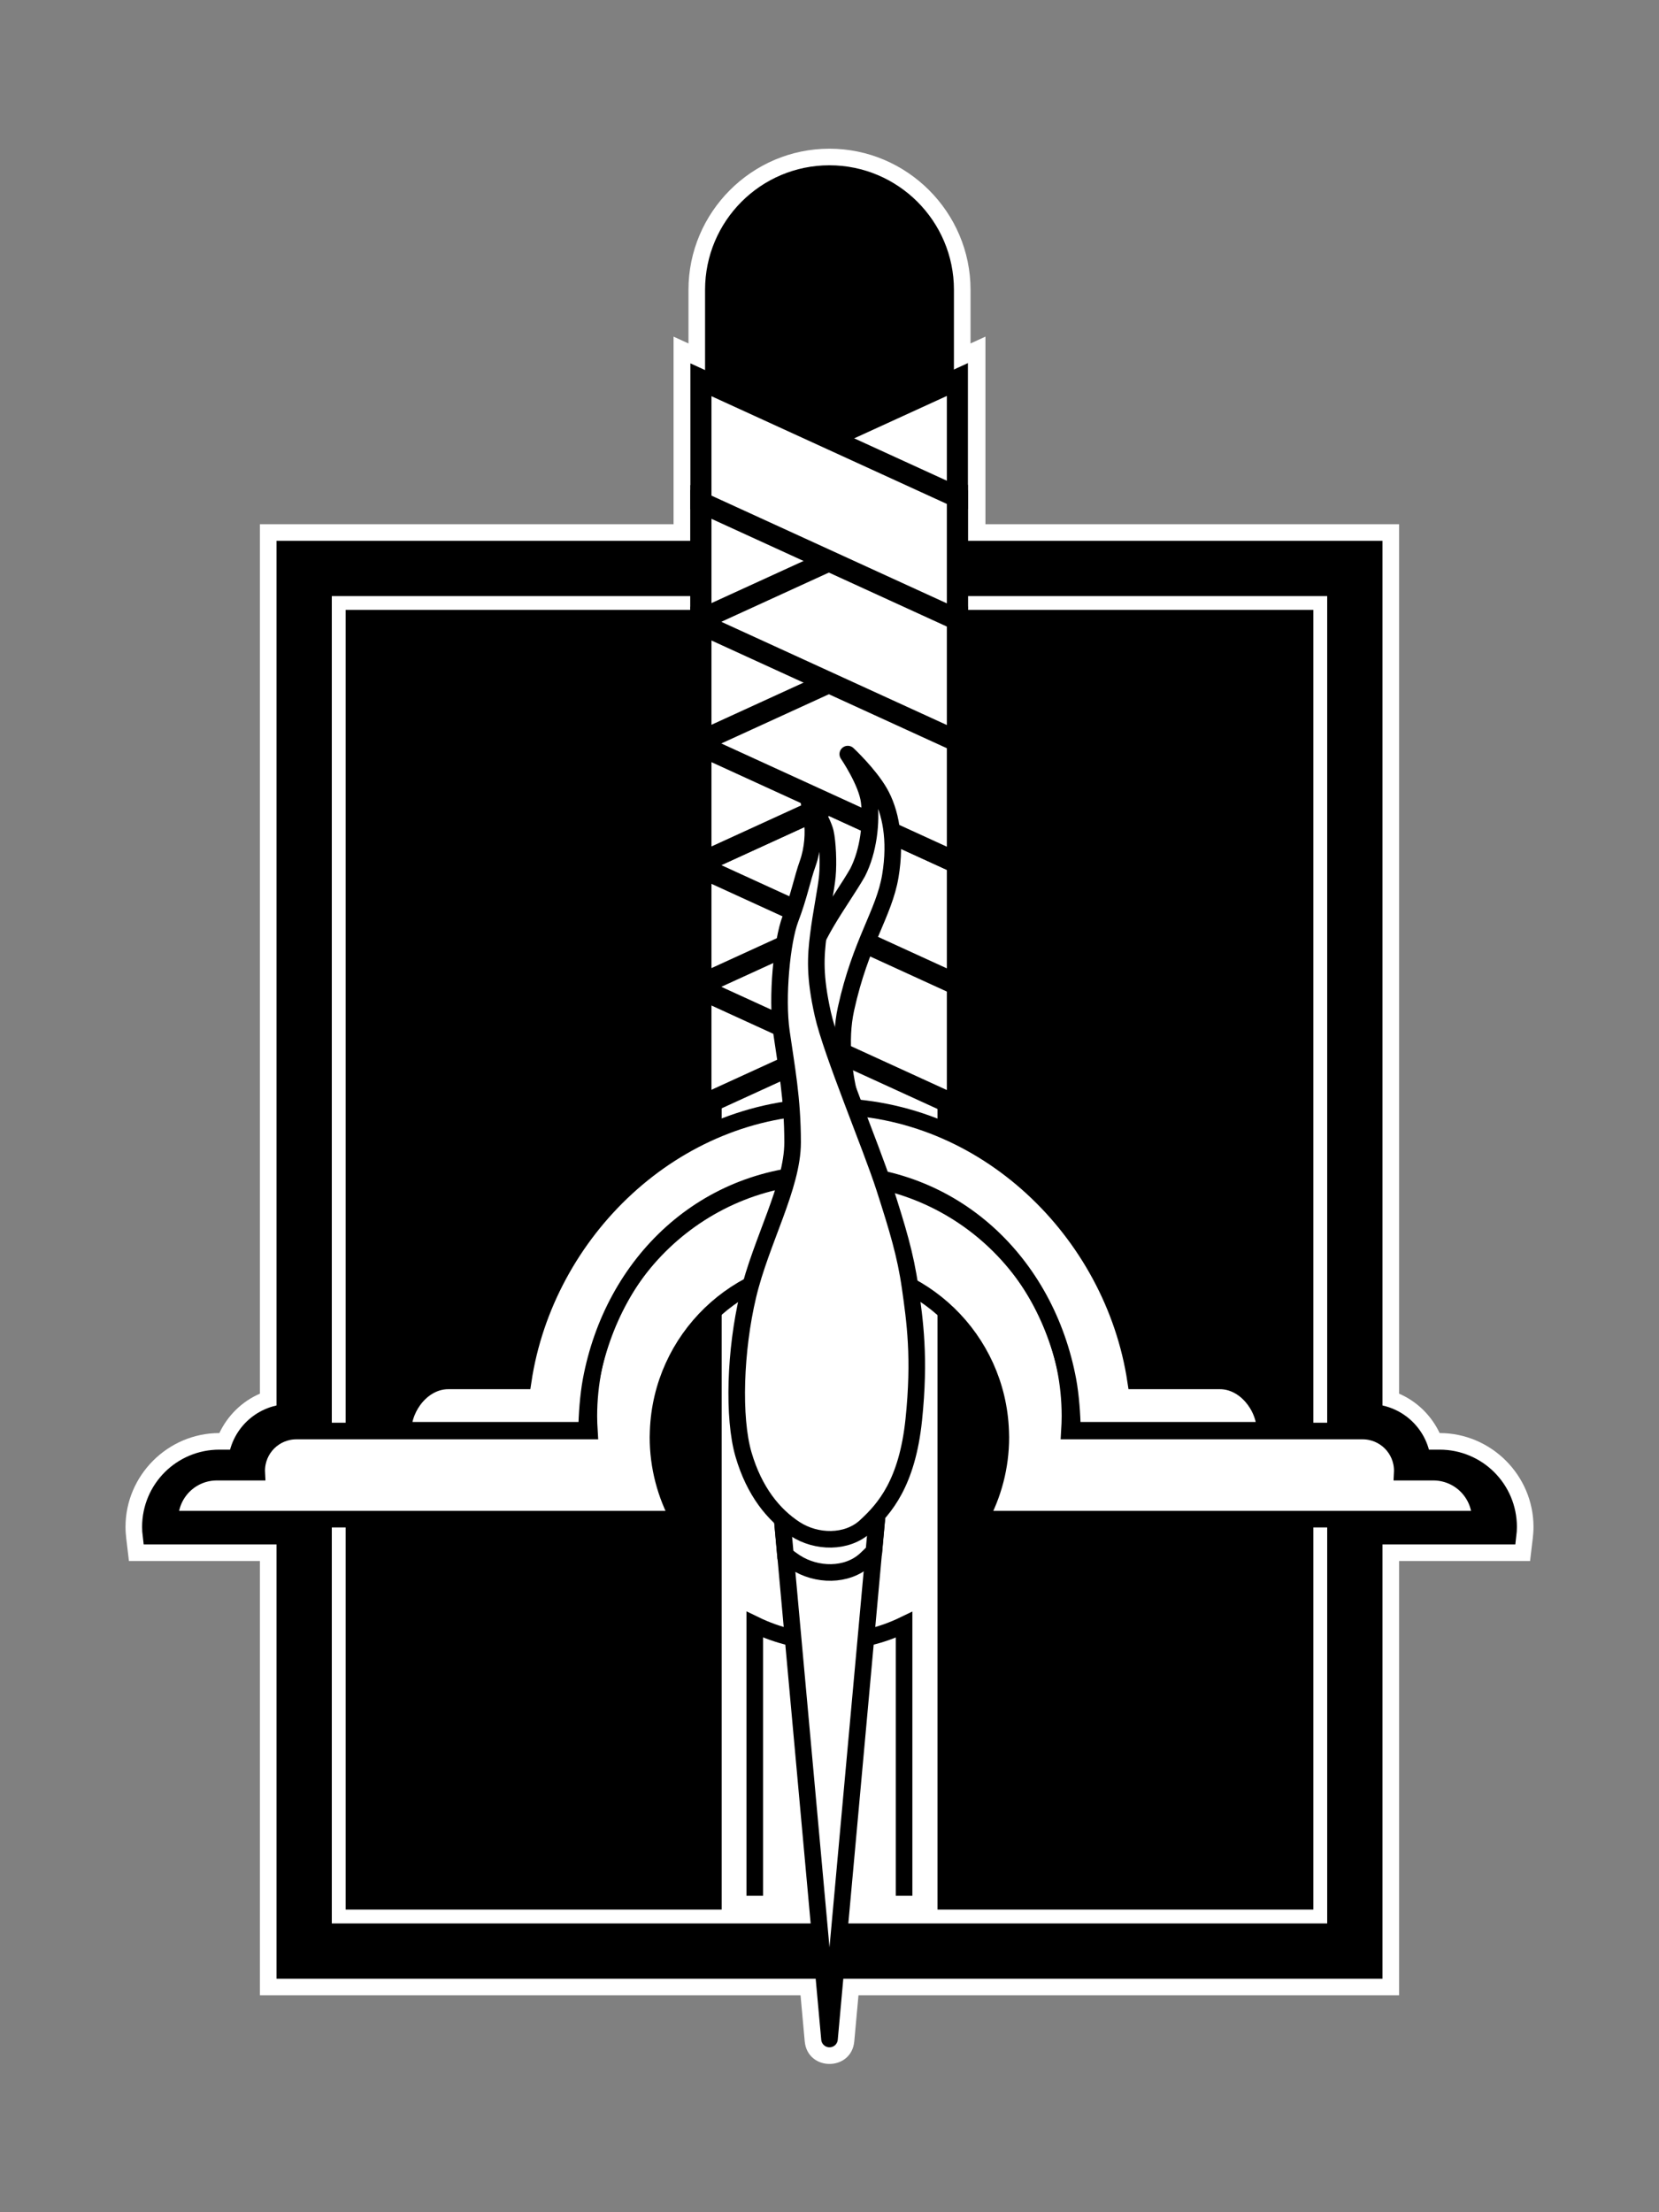
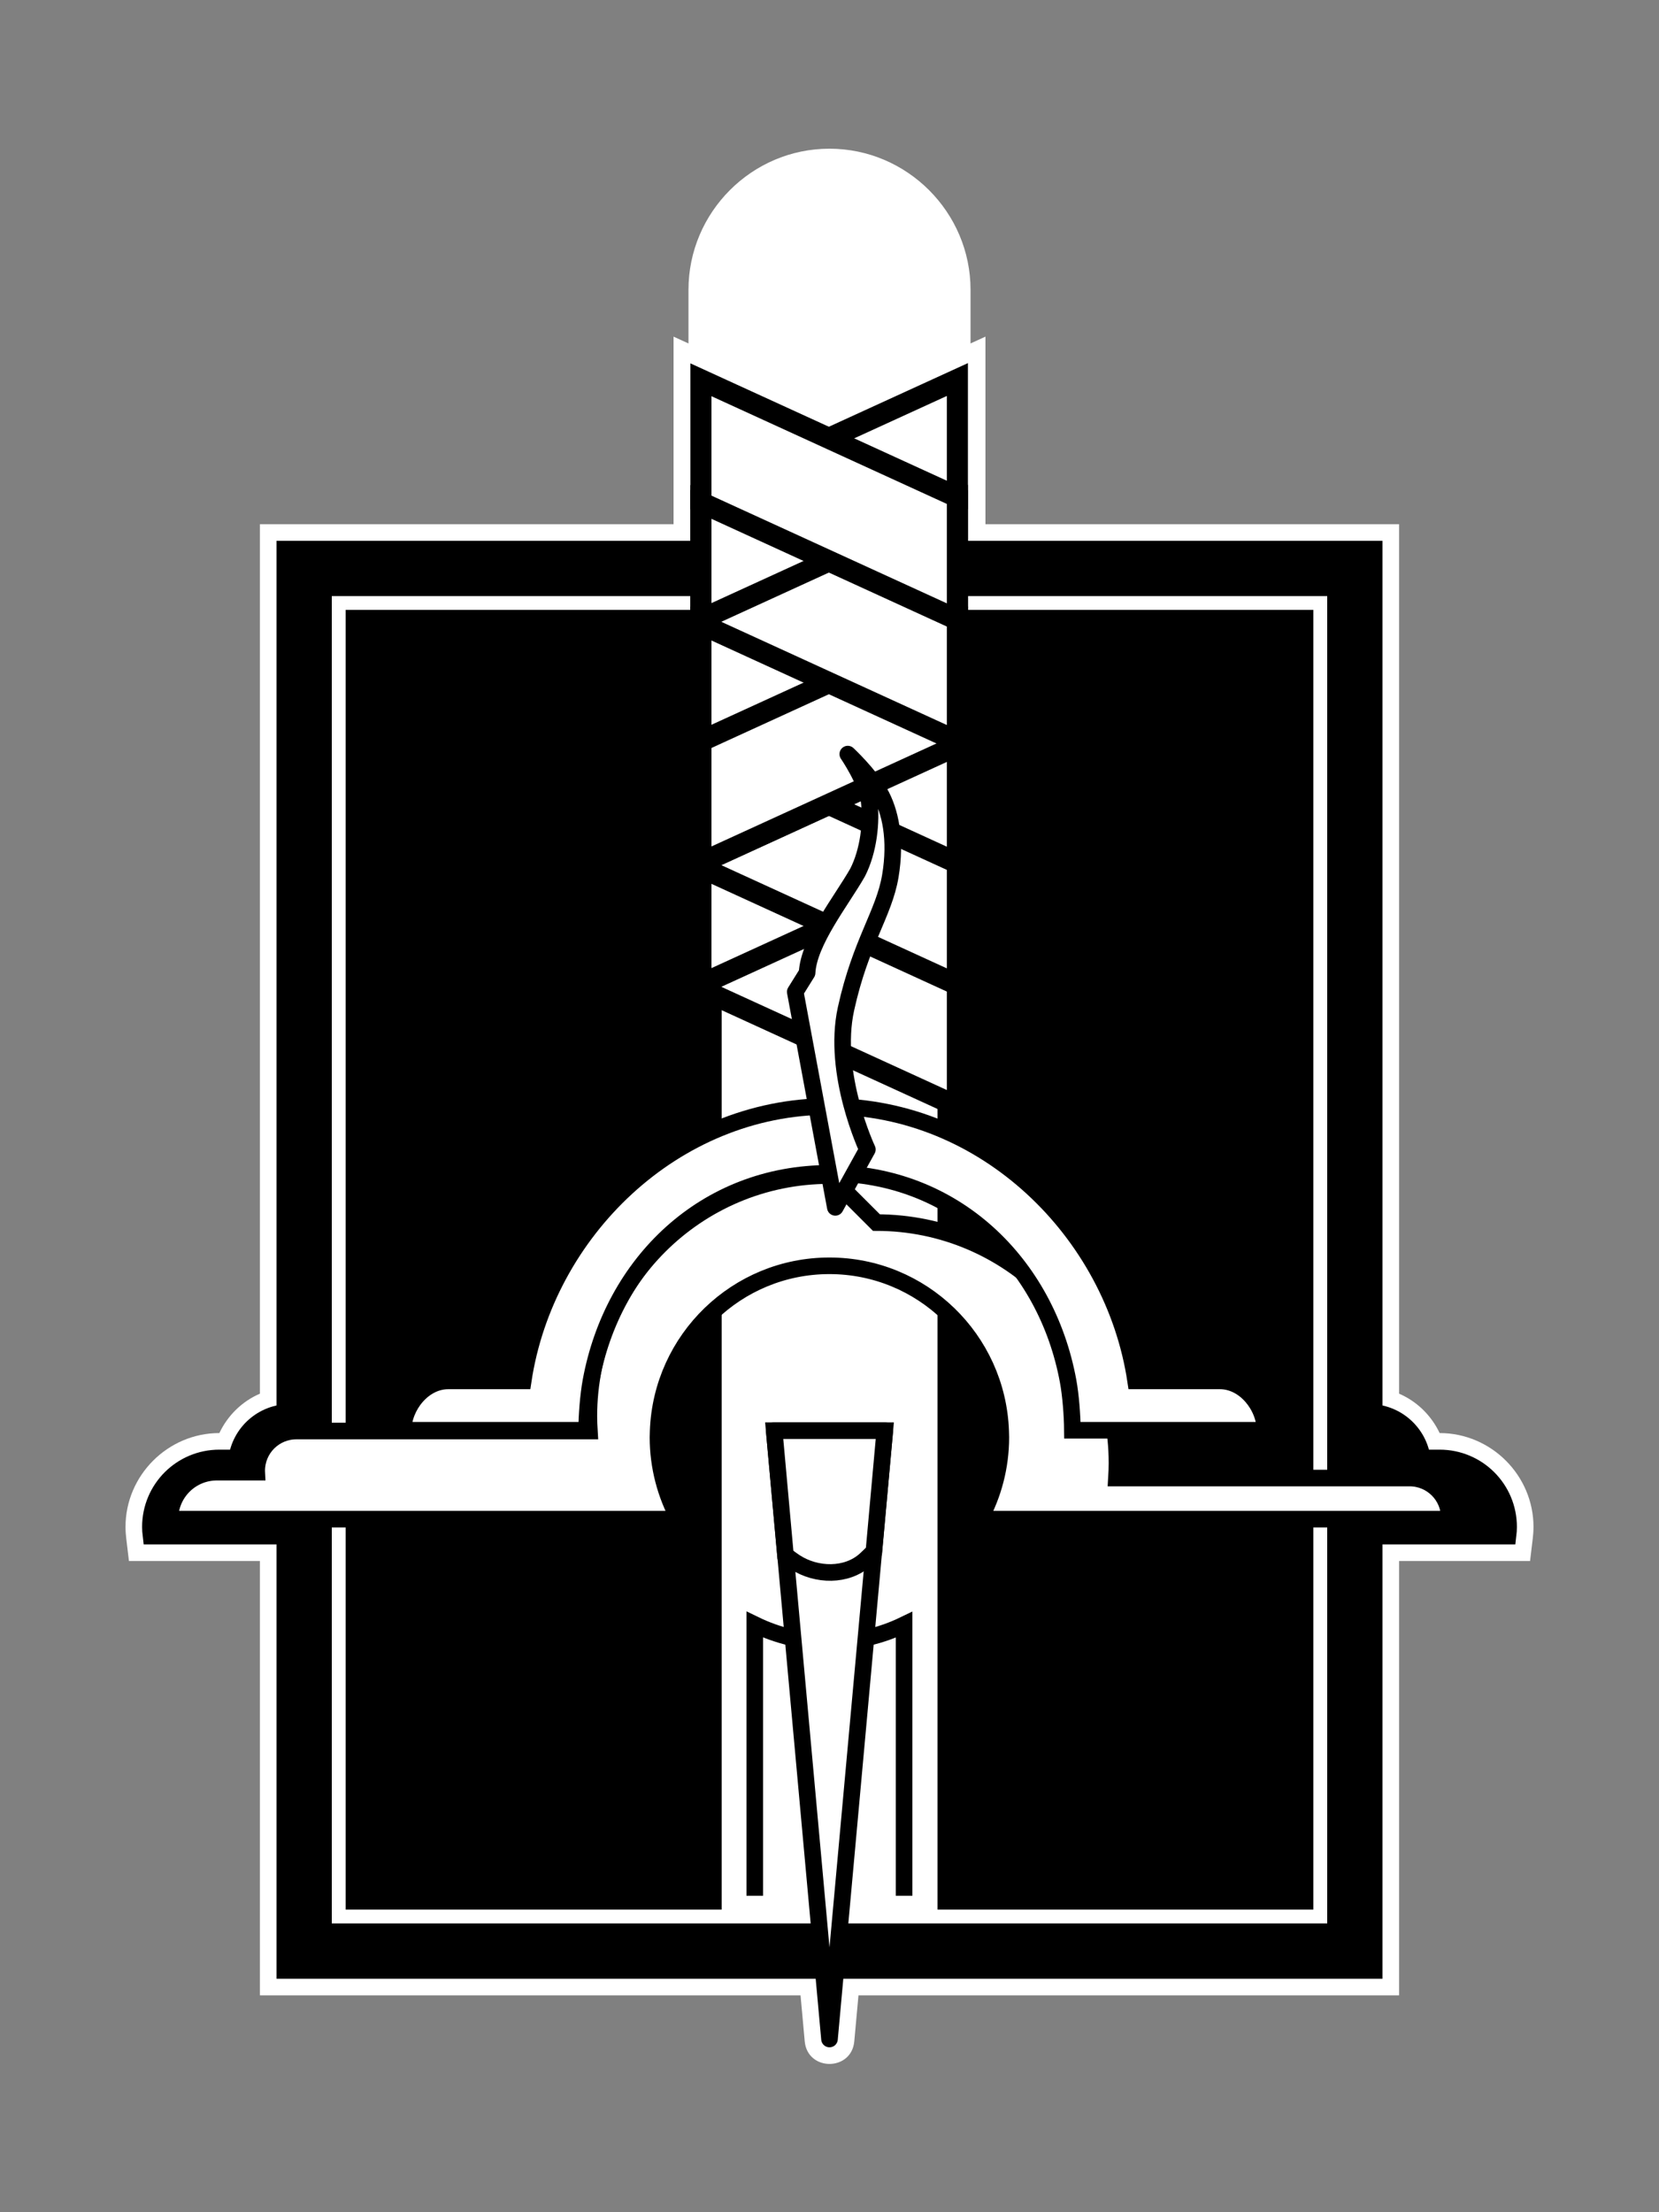
<svg xmlns="http://www.w3.org/2000/svg" xmlns:ns1="http://sodipodi.sourceforge.net/DTD/sodipodi-0.dtd" xmlns:ns2="http://www.inkscape.org/namespaces/inkscape" width="300" height="400" id="svg2" ns1:version="0.32" ns2:version="0.92.2 (5c3e80d, 2017-08-06)" version="1.0" ns1:docname="Hilttall-icon.svg" ns2:output_extension="org.inkscape.output.svg.inkscape">
  <rect width="100%" height="100%" fill="#808080" stroke="none" />
  <defs id="defs4">
    <ns2:perspective ns1:type="inkscape:persp3d" ns2:vp_x="0 : 526.18109 : 1" ns2:vp_y="0 : 1000 : 0" ns2:vp_z="744.09448 : 526.18109 : 1" ns2:persp3d-origin="372.04724 : 350.78739 : 1" id="perspective10" />
    <ns2:perspective id="perspective3217" ns2:persp3d-origin="372.04724 : 350.78739 : 1" ns2:vp_z="744.09448 : 526.18109 : 1" ns2:vp_y="0 : 1000 : 0" ns2:vp_x="0 : 526.18109 : 1" ns1:type="inkscape:persp3d" />
    <ns2:perspective id="perspective2464" ns2:persp3d-origin="372.04724 : 350.78739 : 1" ns2:vp_z="744.09448 : 526.18109 : 1" ns2:vp_y="0 : 1000 : 0" ns2:vp_x="0 : 526.18109 : 1" ns1:type="inkscape:persp3d" />
    <clipPath clipPathUnits="userSpaceOnUse" id="clipPath3242">
      <rect style="opacity:1;fill:none;fill-opacity:1;stroke:#000000;stroke-width:3;stroke-linecap:round;stroke-linejoin:round;stroke-miterlimit:4;stroke-dasharray:none;stroke-opacity:1" id="rect3244" width="195.228" height="247.932" x="-86.358" y="-38.98" transform="matrix(1,1.7452406e-2,-1.7452406e-2,1,0,0)" />
    </clipPath>
    <ns2:perspective ns1:type="inkscape:persp3d" ns2:vp_x="0 : 526.18109 : 1" ns2:vp_y="0 : 1000 : 0" ns2:vp_z="744.09448 : 526.18109 : 1" ns2:persp3d-origin="372.04724 : 350.78739 : 1" id="perspective2503" />
    <ns2:perspective id="perspective2501" ns2:persp3d-origin="372.04724 : 350.78739 : 1" ns2:vp_z="744.09448 : 526.18109 : 1" ns2:vp_y="0 : 1000 : 0" ns2:vp_x="0 : 526.18109 : 1" ns1:type="inkscape:persp3d" />
  </defs>
  <ns1:namedview id="base" pagecolor="#ffffff" bordercolor="#666666" borderopacity="1.0" gridtolerance="10000" guidetolerance="10" objecttolerance="10" ns2:pageopacity="0.0" ns2:pageshadow="2" ns2:zoom="1.265" ns2:cx="150" ns2:cy="200" ns2:document-units="px" ns2:current-layer="layer1" showgrid="false" ns2:window-width="1366" ns2:window-height="705" ns2:window-x="-8" ns2:window-y="-8" ns2:window-maximized="1" />
  <g ns2:label="Layer 1" ns2:groupmode="layer" id="layer1" transform="translate(22.89,67.559)">
    <path style="color:#000000;font-style:normal;font-variant:normal;font-weight:normal;font-stretch:normal;font-size:medium;line-height:normal;font-family:sans-serif;font-variant-ligatures:normal;font-variant-position:normal;font-variant-caps:normal;font-variant-numeric:normal;font-variant-alternates:normal;font-feature-settings:normal;text-indent:0;text-align:start;text-decoration:none;text-decoration-line:none;text-decoration-style:solid;text-decoration-color:#000000;letter-spacing:normal;word-spacing:normal;text-transform:none;writing-mode:lr-tb;direction:ltr;text-orientation:mixed;dominant-baseline:auto;baseline-shift:baseline;text-anchor:start;white-space:normal;shape-padding:0;clip-rule:nonzero;display:inline;overflow:visible;visibility:visible;opacity:1;isolation:auto;mix-blend-mode:normal;color-interpolation:sRGB;color-interpolation-filters:linearRGB;solid-color:#000000;solid-opacity:1;vector-effect:none;fill:#ffffff;fill-opacity:1;fill-rule:nonzero;stroke:none;stroke-width:10;stroke-linecap:square;stroke-linejoin:miter;stroke-miterlimit:4;stroke-dasharray:none;stroke-dashoffset:0;stroke-opacity:1;color-rendering:auto;image-rendering:auto;shape-rendering:auto;text-rendering:auto;enable-background:accumulate" d="m 149.984,26.887 c -14.031,0 -25.486,11.495 -25.486,25.518 v 9.695 l -2.697,-1.232 V 68.65 94.781 H 47 v 157.215 c -3.218,1.383 -5.827,3.937 -7.332,7.121 -9.32,0.002 -16.971,7.654 -16.971,16.975 0,0.726 0.053,1.404 0.127,2.025 l 0.492,4.139 H 47 v 78.525 h 97.762 l 0.756,8.309 c 0.491,5.464 8.474,5.464 8.965,0 l 0.756,-8.309 H 253 v -78.525 h 23.684 l 0.494,-4.139 c 0.074,-0.622 0.127,-1.3 0.127,-2.025 0,-9.321 -7.652,-16.972 -16.973,-16.975 -1.504,-3.184 -4.115,-5.738 -7.332,-7.121 V 94.781 H 178.199 V 60.867 l -2.695,1.232 c 0.001,-3.269 0.005,-6.416 0,-9.695 0,-14.031 -11.489,-25.518 -25.52,-25.518 z" transform="translate(-22.89,-67.559)" id="rect134" ns2:connector-curvature="0" ns1:nodetypes="sscccccccsccccccccccccscccccccs" />
    <g id="g96">
      <path id="rect3406" d="m 29.563,188.002 c -4.861,0 -8.836,3.568 -9.469,8.25 h -3.312 c -6.797,0 -12.281,5.485 -12.281,12.281 0,0.501 0.036,0.984 0.094,1.469 H 249.626 c 0.058,-0.485 0.094,-0.968 0.094,-1.469 0,-6.797 -5.485,-12.281 -12.281,-12.281 h -3.312 c -0.632,-4.682 -4.608,-8.25 -9.469,-8.25 H 29.563 Z" style="fill:#000000;fill-opacity:1;stroke:#000000;stroke-width:3.389;stroke-linecap:butt;stroke-linejoin:miter;stroke-miterlimit:4;stroke-dasharray:none;stroke-opacity:1" ns2:connector-curvature="0" />
      <rect ry="0" y="34.342" x="30.566" height="251.759" width="193.088" id="rect3417" style="fill:#ffffff;fill-opacity:1;stroke:none" />
-       <path ns1:nodetypes="cccccc" id="path3253" d="m 127.094,-36.092 c -11.548,0 -20.906,9.39 -20.906,20.938 l -1.3e-4,41.375 h 41.844 c -0.033,-13.435 0.021,-27.398 -1.2e-4,-41.375 0,-11.548 -9.39,-20.938 -20.938,-20.938 z" style="fill:#000000;fill-opacity:1;stroke:#000000;stroke-width:3.161;stroke-linecap:square;stroke-linejoin:miter;stroke-miterlimit:4;stroke-dasharray:none;stroke-opacity:1" ns2:connector-curvature="0" />
      <path id="rect3228" d="M 39.61,42.722 V 277.722 H 107.616 V 42.722 Z m 107.027,0 V 277.722 h 67.973 V 42.722 Z" style="fill:#000000;fill-opacity:1;stroke:none" ns2:connector-curvature="0" />
      <path id="path3283" d="M 27.11,30.222 V 290.222 h 200 V 30.222 Z m 10,10 h 180 V 280.222 h -180 z" style="fill:#000000;fill-opacity:1;stroke:none" ns2:connector-curvature="0" />
-       <rect style="fill:#ffffff;fill-opacity:1;stroke:#000000;stroke-width:4.194;stroke-linecap:square;stroke-linejoin:miter;stroke-miterlimit:4;stroke-dasharray:none;stroke-opacity:1" id="rect3245" width="51.019" height="22.172" x="-165.276" y="157.819" transform="matrix(-0.909,0.416,0,1,0,0)" />
      <rect transform="matrix(0.909,0.416,0,1,0,0)" y="41.579" x="114.257" height="22.172" width="51.019" id="rect3239" style="fill:#ffffff;fill-opacity:1;stroke:#000000;stroke-width:4.194;stroke-linecap:square;stroke-linejoin:miter;stroke-miterlimit:4;stroke-dasharray:none;stroke-opacity:1" />
      <rect transform="matrix(-0.909,0.416,0,1,0,0)" y="135.819" x="-165.276" height="22.172" width="51.019" id="rect3243" style="fill:#ffffff;fill-opacity:1;stroke:#000000;stroke-width:4.194;stroke-linecap:square;stroke-linejoin:miter;stroke-miterlimit:4;stroke-dasharray:none;stroke-opacity:1" />
      <rect style="fill:#ffffff;fill-opacity:1;stroke:#000000;stroke-width:4.194;stroke-linecap:square;stroke-linejoin:miter;stroke-miterlimit:4;stroke-dasharray:none;stroke-opacity:1" id="rect3237" width="51.019" height="22.172" x="114.257" y="19.579" transform="matrix(0.909,0.416,0,1,0,0)" />
      <rect style="fill:#ffffff;fill-opacity:1;stroke:#000000;stroke-width:4.194;stroke-linecap:square;stroke-linejoin:miter;stroke-miterlimit:4;stroke-dasharray:none;stroke-opacity:1" id="rect3241" width="51.019" height="22.172" x="-165.276" y="113.819" transform="matrix(-0.909,0.416,0,1,0,0)" />
      <rect transform="matrix(0.909,0.416,0,1,0,0)" y="-2.421" x="114.257" height="22.172" width="51.019" id="rect3235" style="fill:#ffffff;fill-opacity:1;stroke:#000000;stroke-width:4.194;stroke-linecap:square;stroke-linejoin:miter;stroke-miterlimit:4;stroke-dasharray:none;stroke-opacity:1" />
      <path ns1:nodetypes="ccscc" id="rect3284" d="m 140.594,275.221 v -49 c -4.081,1.979 -8.663,3.094 -13.5,3.094 -4.852,0 -9.409,-1.135 -13.5,-3.125 v 49.031" style="fill:none;stroke:#000000;stroke-width:3;stroke-linecap:butt;stroke-linejoin:miter;stroke-miterlimit:4;stroke-dasharray:none;stroke-opacity:1" ns2:connector-curvature="0" />
-       <path id="path3357" d="m 127.094,145.002 c -24.012,0 -43.5,19.488 -43.5,43.5 0,0.9 0.04,1.801 0.094,2.688 h -52.969 c -3.983,0 -7.188,3.205 -7.188,7.188 0,0.083 0.028,0.167 0.031,0.25 h -7.219 c -4.709,0 -8.5,3.791 -8.5,8.5 h 79.938 12.094 c -2.4,-4.401 -3.781,-9.45 -3.781,-14.812 0,-0.378 0.018,-0.751 0.031,-1.125 0.594,-16.59 14.234,-29.875 30.969,-29.875 16.734,0 30.375,13.285 30.969,29.875 0.013,0.374 0.031,0.747 0.031,1.125 0,5.363 -1.381,10.411 -3.781,14.812 h 12.094 78.375 c 0,-4.709 -3.791,-8.5 -8.5,-8.5 h -5.625 c 0.003,-0.083 0.031,-0.167 0.031,-0.25 0,-3.983 -3.205,-7.188 -7.188,-7.188 h -53 c 0.054,-0.887 0.094,-1.787 0.094,-2.688 0,-24.012 -19.488,-43.5 -43.5,-43.5 z" style="fill:#ffffff;fill-opacity:1;stroke:#000000;stroke-width:3;stroke-linecap:butt;stroke-linejoin:miter;stroke-miterlimit:4;stroke-dasharray:none;stroke-opacity:1" ns2:connector-curvature="0" />
+       <path id="path3357" d="m 127.094,145.002 c -24.012,0 -43.5,19.488 -43.5,43.5 0,0.9 0.04,1.801 0.094,2.688 h -52.969 c -3.983,0 -7.188,3.205 -7.188,7.188 0,0.083 0.028,0.167 0.031,0.25 h -7.219 c -4.709,0 -8.5,3.791 -8.5,8.5 h 79.938 12.094 c -2.4,-4.401 -3.781,-9.45 -3.781,-14.812 0,-0.378 0.018,-0.751 0.031,-1.125 0.594,-16.59 14.234,-29.875 30.969,-29.875 16.734,0 30.375,13.285 30.969,29.875 0.013,0.374 0.031,0.747 0.031,1.125 0,5.363 -1.381,10.411 -3.781,14.812 h 12.094 78.375 h -5.625 c 0.003,-0.083 0.031,-0.167 0.031,-0.25 0,-3.983 -3.205,-7.188 -7.188,-7.188 h -53 c 0.054,-0.887 0.094,-1.787 0.094,-2.688 0,-24.012 -19.488,-43.5 -43.5,-43.5 z" style="fill:#ffffff;fill-opacity:1;stroke:#000000;stroke-width:3;stroke-linecap:butt;stroke-linejoin:miter;stroke-miterlimit:4;stroke-dasharray:none;stroke-opacity:1" ns2:connector-curvature="0" />
      <path ns1:nodetypes="ccccccssscccccc" id="path3403" d="m 127.094,132.502 c -28.068,0 -51.332,22.678 -55.375,49.625 h -13.562 c -4.459,0 -8.074,4.487 -8.156,8.926 h 21.094 12.094 c 0.024,-2.719 0.304,-6.339 0.781,-8.926 3.939,-21.349 20.639,-37.531 43.125,-37.531 22.486,0 39.212,16.182 43.156,37.531 0.478,2.587 0.758,6.207 0.781,8.926 h 12.062 22.781 c -0.083,-4.438 -3.698,-8.926 -8.156,-8.926 h -15.25 c -4.043,-26.947 -27.307,-49.625 -55.375,-49.625 z" style="fill:#ffffff;fill-opacity:1;stroke:#000000;stroke-width:3;stroke-linecap:butt;stroke-linejoin:miter;stroke-miterlimit:4;stroke-dasharray:none;stroke-opacity:1" ns2:connector-curvature="0" />
      <rect transform="matrix(-0.909,0.416,0,1,0,0)" y="113.819" x="-165.276" height="22.172" width="51.019" id="rect3265" style="fill:#ffffff;fill-opacity:1;stroke:#000000;stroke-width:4.194;stroke-linecap:square;stroke-linejoin:miter;stroke-miterlimit:4;stroke-dasharray:none;stroke-opacity:1" />
-       <rect style="fill:#ffffff;fill-opacity:1;stroke:#000000;stroke-width:4.194;stroke-linecap:square;stroke-linejoin:miter;stroke-miterlimit:4;stroke-dasharray:none;stroke-opacity:1" id="rect3267" width="51.019" height="22.172" x="114.257" y="-2.421" transform="matrix(0.909,0.416,0,1,0,0)" />
      <rect style="fill:#ffffff;fill-opacity:1;stroke:#000000;stroke-width:4.194;stroke-linecap:square;stroke-linejoin:miter;stroke-miterlimit:4;stroke-dasharray:none;stroke-opacity:1" id="rect3273" width="51.019" height="22.172" x="-165.276" y="91.819" transform="matrix(-0.909,0.416,0,1,0,0)" />
      <rect transform="matrix(0.909,0.416,0,1,0,0)" y="-24.421" x="114.257" height="22.172" width="51.019" id="rect3275" style="fill:#ffffff;fill-opacity:1;stroke:#000000;stroke-width:4.194;stroke-linecap:square;stroke-linejoin:miter;stroke-miterlimit:4;stroke-dasharray:none;stroke-opacity:1" />
      <rect transform="matrix(-0.909,0.416,0,1,0,0)" y="69.819" x="-165.276" height="22.172" width="51.019" id="rect3277" style="fill:#ffffff;fill-opacity:1;stroke:#000000;stroke-width:4.194;stroke-linecap:square;stroke-linejoin:miter;stroke-miterlimit:4;stroke-dasharray:none;stroke-opacity:1" />
      <rect style="fill:#ffffff;fill-opacity:1;stroke:#000000;stroke-width:4.194;stroke-linecap:square;stroke-linejoin:miter;stroke-miterlimit:4;stroke-dasharray:none;stroke-opacity:1" id="rect3279" width="51.019" height="22.172" x="114.257" y="-46.421" transform="matrix(0.909,0.416,0,1,0,0)" />
      <path ns1:nodetypes="cccc" id="path2535" d="m 117.109,191.123 10,110 10,-110 z" style="fill:#ffffff;fill-rule:evenodd;stroke:#000000;stroke-width:3;stroke-linecap:butt;stroke-linejoin:round;stroke-miterlimit:4;stroke-dasharray:none;stroke-opacity:1" ns2:connector-curvature="0" />
      <path ns1:nodetypes="cczczzzcccc" id="path2537" d="m 123.058,108.347 c 0.288,-5.672 6.19,-12.985 9.129,-18.14 2.011,-3.918 2.567,-9.177 2.093,-12.881 -0.453,-3.546 -3.864,-8.534 -3.864,-8.534 0,0 3.832,3.576 5.761,6.924 1.929,3.348 3.044,8.515 1.932,15.136 -1.138,6.778 -5.363,11.921 -8.015,23.992 -2.585,11.763 3.864,25.441 3.864,25.441 l -5.797,10.466 -7.246,-38.966 z" style="fill:#ffffff;fill-opacity:1;fill-rule:evenodd;stroke:#000000;stroke-width:3;stroke-linecap:butt;stroke-linejoin:round;stroke-miterlimit:4;stroke-dasharray:none;stroke-opacity:1" ns2:connector-curvature="0" />
      <path id="path3198" d="m 117.11,191.136 2.031,22.469 c 0.577,0.475 1.18,0.922 1.781,1.312 3.799,2.47 9.319,2.621 12.719,-0.5 0.493,-0.452 0.994,-0.943 1.5,-1.469 l 1.969,-21.812 z" style="fill:#ffffff;fill-rule:evenodd;stroke:#000000;stroke-width:3;stroke-linecap:butt;stroke-linejoin:miter;stroke-miterlimit:4;stroke-dasharray:none;stroke-opacity:1" ns2:connector-curvature="0" />
-       <path ns1:nodetypes="cssssssssssssssssc" id="path3191" d="m 123.22,76.46 c 0,0 0.441,2.356 0.749,4.394 0.308,2.038 0.144,5.089 -0.812,7.75 -0.957,2.661 -1.553,5.89 -3.113,9.969 -1.54,4.028 -2.52,14.181 -1.625,20.469 0.895,6.288 2.02,12.029 2.019,19.969 -9.5e-4,7.94 -5.715,17.811 -8.062,27.688 -2.34,9.842 -2.756,22.104 -0.812,28.75 1.944,6.646 5.432,10.926 9.344,13.469 3.799,2.47 9.319,2.621 12.719,-0.5 3.479,-3.193 7.527,-7.839 8.719,-19.25 1.175,-11.251 0.197,-17.913 -0.656,-23.938 -0.831,-5.867 -2.259,-10.573 -4.656,-18.031 -2.397,-7.458 -9.571,-24.443 -11.125,-31.375 -1.554,-6.932 -1.294,-10.425 -0.812,-14.344 0.481,-3.919 1.411,-8.289 1.625,-10.625 0.229,-2.495 0.05,-6.138 -0.344,-7.906 -0.428,-1.922 -3.156,-6.487 -3.156,-6.487 z" style="fill:#ffffff;fill-opacity:1;fill-rule:evenodd;stroke:#000000;stroke-width:3;stroke-linecap:butt;stroke-linejoin:round;stroke-miterlimit:4;stroke-dasharray:none;stroke-opacity:1" ns2:connector-curvature="0" />
    </g>
  </g>
</svg>